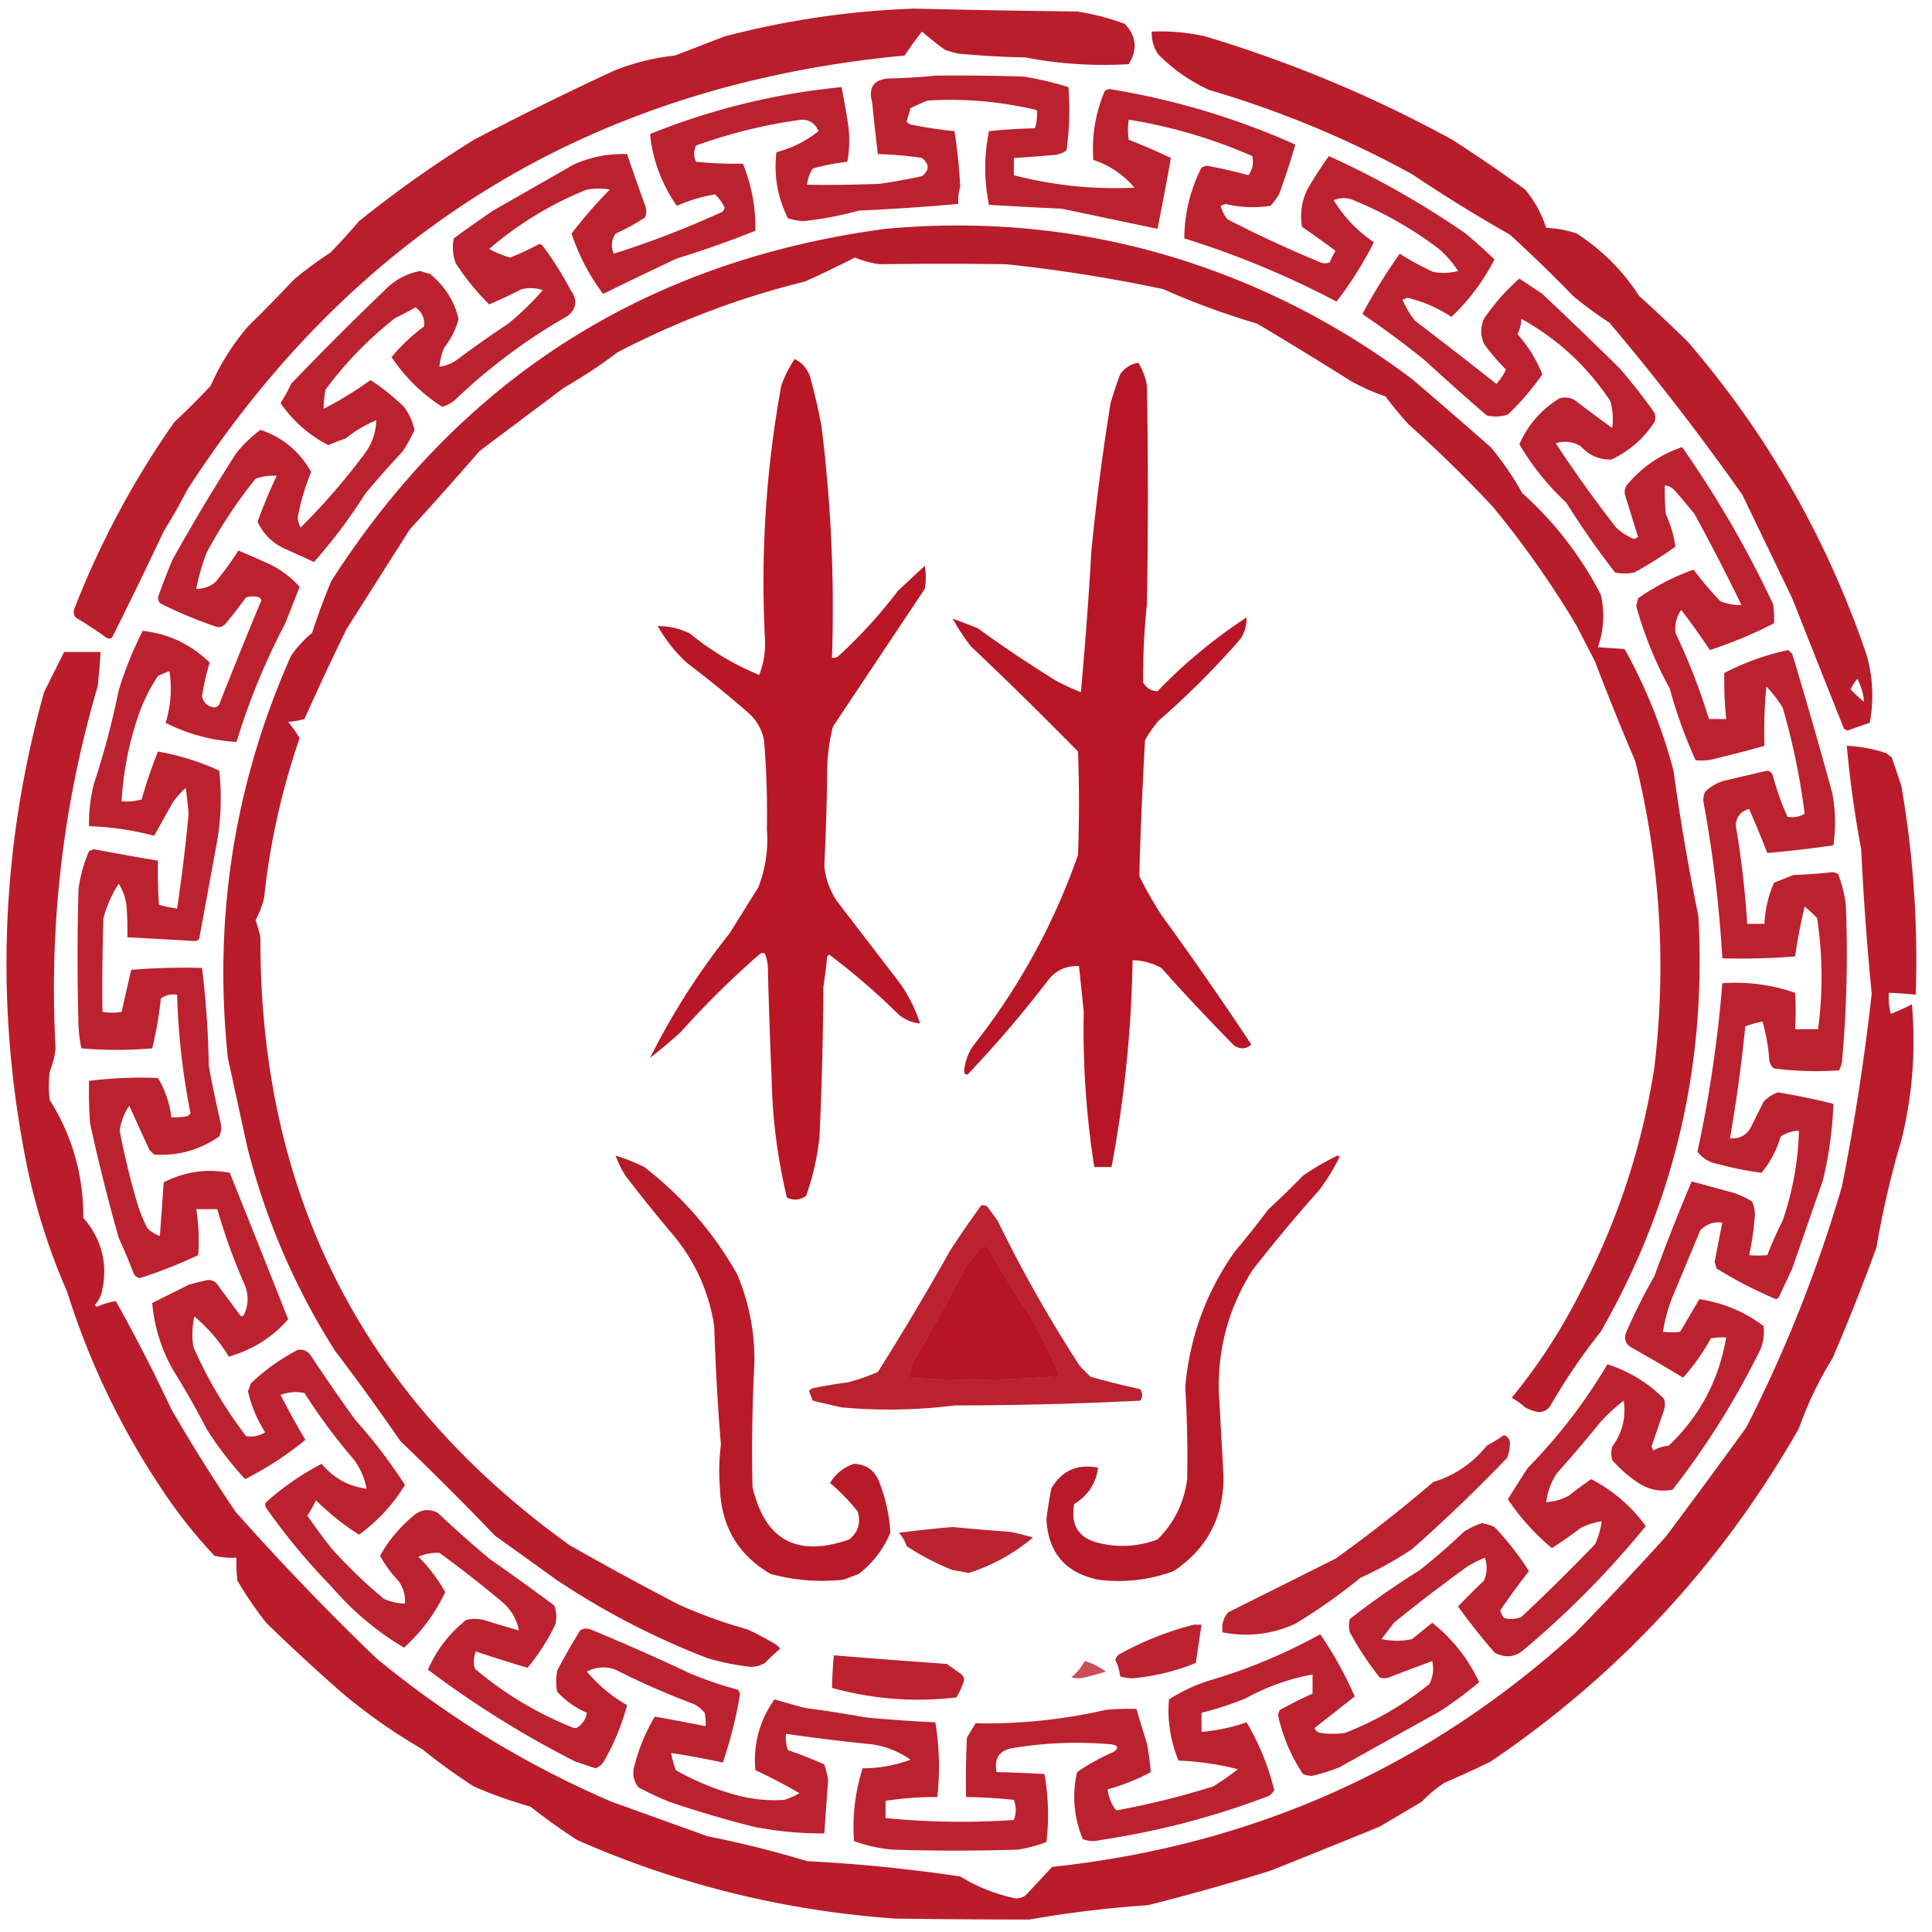
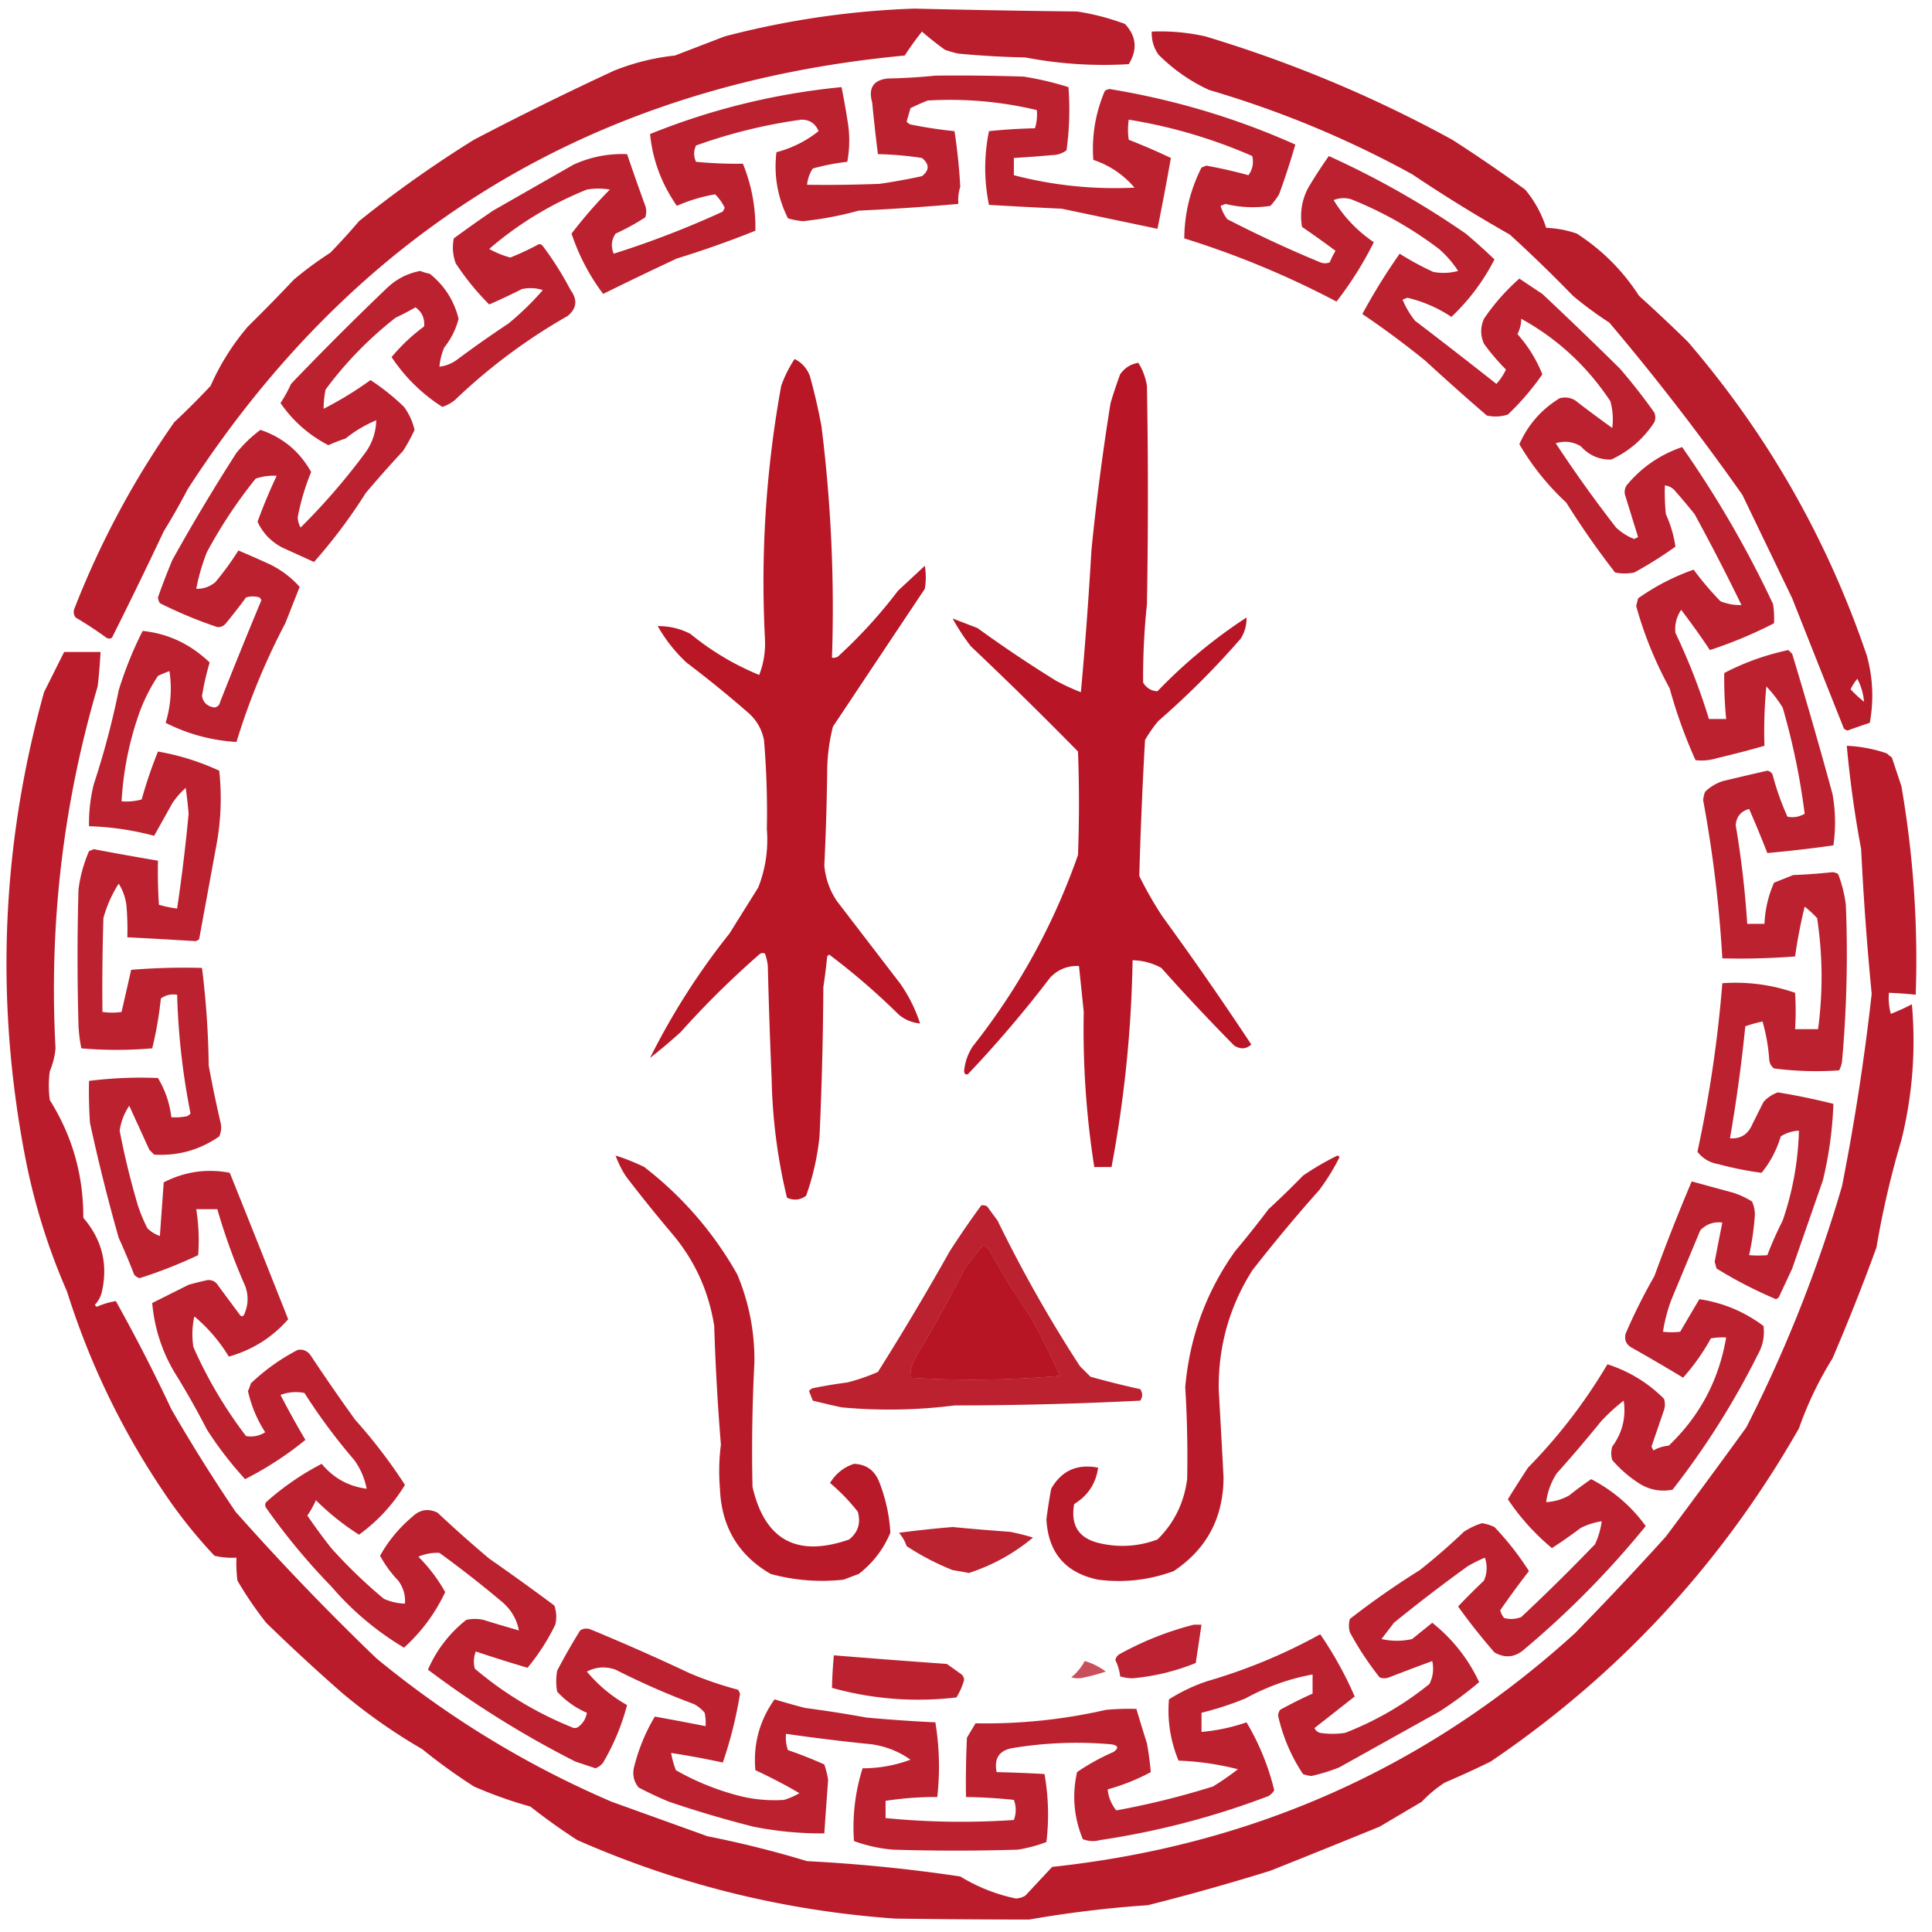
<svg xmlns="http://www.w3.org/2000/svg" width="1009" height="1009" style="shape-rendering:geometricPrecision;text-rendering:geometricPrecision;image-rendering:optimizeQuality;fill-rule:evenodd;clip-rule:evenodd">
  <path style="opacity:.961" fill="#b81525" d="M477.5 4.5a6738.88 6738.88 0 0 0 85 1.5 126.096 126.096 0 0 1 25 6.5c6.001 6.376 6.668 13.376 2 21a216.318 216.318 0 0 1-54-3.5 470.215 470.215 0 0 1-35-2 54.644 54.644 0 0 1-7-2 170.12 170.12 0 0 1-12-9.5 158.217 158.217 0 0 0-9 12.5C310.769 44.17 185.936 119.67 98 255.5a357.482 357.482 0 0 1-12.5 22 2459.9 2459.9 0 0 1-27 55.5c-1 .667-2 .667-3 0a202.204 202.204 0 0 0-16-10.5c-1.13-1.574-1.297-3.241-.5-5 13.48-34.459 30.813-66.792 52-97a403.709 403.709 0 0 0 19-19 125.422 125.422 0 0 1 19.5-31 894.154 894.154 0 0 0 24-24.5 190.558 190.558 0 0 1 19-14 348.61 348.61 0 0 0 15-16.5 603.92 603.92 0 0 1 60-42.5 1694.665 1694.665 0 0 1 73-36 118.247 118.247 0 0 1 32-8l26-10c32.623-8.527 65.623-13.36 99-14.5z" />
  <path style="opacity:.969" fill="#b81625" d="M601.5 16.5c9.451-.395 18.785.438 28 2.5 45.023 13.552 88.023 31.552 129 54a816.687 816.687 0 0 1 38 26c4.953 5.903 8.62 12.569 11 20a54.631 54.631 0 0 1 16 3c13.205 8.538 24.038 19.371 32.5 32.5a882.49 882.49 0 0 1 25.5 24c41.695 48.497 72.862 103.164 93.5 164 3.163 11.601 3.663 23.268 1.5 35a302.082 302.082 0 0 0-11.5 4 3.943 3.943 0 0 1-2-1 22350.314 22350.314 0 0 1-27-68c-8.666-17.988-17.333-35.988-26-54a1286.264 1286.264 0 0 0-69.5-90 194.498 194.498 0 0 1-19-14 745.368 745.368 0 0 0-33-32 797.633 797.633 0 0 1-51-31.5c-33.664-18.493-68.997-33.16-106-44-9.886-4.538-18.719-10.704-26.5-18.5-2.486-3.581-3.652-7.581-3.5-12zm372 350a63.707 63.707 0 0 1-7-6.5 25.61 25.61 0 0 1 3.5-5.5 30.84 30.84 0 0 1 3.5 12z" />
  <path style="opacity:.953" fill="#b81625" d="M488.5 39.5c15.337-.167 30.67 0 46 .5a159.118 159.118 0 0 1 23.5 5.5 153.84 153.84 0 0 1-1 33c-2.166 1.621-4.666 2.455-7.5 2.5-6.664.61-13.33 1.11-20 1.5v9c20.625 5.369 41.625 7.535 63 6.5-5.82-6.818-12.987-11.652-21.5-14.5-.909-12.484 1.091-24.484 6-36a4.94 4.94 0 0 1 2.5-1c33.835 5.543 66.168 15.21 97 29a397.709 397.709 0 0 1-8.5 26 39.447 39.447 0 0 1-4.5 6c-7.88 1.211-15.714.878-23.5-1l-2.5 1a19.215 19.215 0 0 0 3.5 7 644.92 644.92 0 0 0 48.5 22.5c1.667.667 3.333.667 5 0a35.61 35.61 0 0 1 3-6 511.113 511.113 0 0 0-17.5-12.5c-1.195-7.009-.195-13.675 3-20a230.793 230.793 0 0 1 11-17 457.175 457.175 0 0 1 71.5 40.5 295.698 295.698 0 0 1 15 13.5c-5.826 11.347-13.326 21.347-22.5 30-7.041-4.692-14.708-8.025-23-10l-2.5 1a45.808 45.808 0 0 0 6.5 11 3194.1 3194.1 0 0 1 42.5 33 29.744 29.744 0 0 0 5-7.5 111.418 111.418 0 0 1-11.5-13.5c-1.895-4.315-1.895-8.648 0-13a110.749 110.749 0 0 1 18.5-21c3.986 2.662 7.986 5.328 12 8a2254.795 2254.795 0 0 1 40.5 39 303.894 303.894 0 0 1 18 23c.667 1.667.667 3.333 0 5-5.65 8.651-13.15 15.151-22.5 19.5-6.246.165-11.579-2.168-16-7-4.137-2.392-8.47-2.892-13-1.5a678.516 678.516 0 0 0 31.5 44 28.986 28.986 0 0 0 9.5 6l2-1c-2.152-6.98-4.319-13.98-6.5-21-.808-2.079-.641-4.079.5-6 7.753-9.382 17.42-16.048 29-20 18.238 26.04 34.071 53.373 47.5 82 .498 3.317.665 6.65.5 10a227.811 227.811 0 0 1-33.5 14 387.943 387.943 0 0 0-15-21c-2.455 3.686-3.455 7.686-3 12a324.54 324.54 0 0 1 17.5 45h9a216.926 216.926 0 0 1-1-24c10.549-5.515 21.716-9.515 33.5-12l2 2a2825.94 2825.94 0 0 1 21 73 83.862 83.862 0 0 1 .5 27 656.062 656.062 0 0 1-34.5 4 622.759 622.759 0 0 0-9.5-23c-4.34 1.178-6.673 4.012-7 8.5a500.809 500.809 0 0 1 6 51.5h9c.335-7.53 2.002-14.697 5-21.5l10-4a292.14 292.14 0 0 0 20.5-1.5 6.293 6.293 0 0 1 3 1 68.64 68.64 0 0 1 4 16 628.912 628.912 0 0 1-2 82 15.256 15.256 0 0 1-1.5 4.5c-11.369.793-22.702.46-34-1-1.467-1.098-2.301-2.598-2.5-4.5a95.788 95.788 0 0 0-3.5-20 65.765 65.765 0 0 0-9 2.5 833.316 833.316 0 0 1-8 58.5c5.452.356 9.285-1.977 11.5-7l6-12c2.07-2.287 4.57-3.953 7.5-5a346.032 346.032 0 0 1 29 6 197.894 197.894 0 0 1-5.5 40 42223.564 42223.564 0 0 0-16 46l-7 15a3.647 3.647 0 0 1-1.5 1 226.969 226.969 0 0 1-31-16l-1-3.5a1733.117 1733.117 0 0 1 4-20.5c-4.374-.596-8.208.737-11.5 4-5.024 12.04-10.024 24.04-15 36a85.115 85.115 0 0 0-4.5 17c3.127.376 6.127.376 9 0 3.335-5.677 6.668-11.344 10-17 12.411 1.883 23.578 6.55 33.5 14 .68 5.304-.32 10.304-3 15-12.439 24.933-27.272 48.433-44.5 70.5-6.057 1.162-11.723.162-17-3a64.556 64.556 0 0 1-14.5-12.5 12.494 12.494 0 0 1 0-7c5.269-7.147 7.269-15.147 6-24a93.285 93.285 0 0 0-12 11 705.83 705.83 0 0 1-23 27c-2.969 4.601-4.802 9.601-5.5 15a27.197 27.197 0 0 0 12-3.5 225.759 225.759 0 0 1 11.5-8.5c11.479 5.971 20.979 14.138 28.5 24.5a476.343 476.343 0 0 1-63 64c-4.959 4.56-10.292 5.227-16 2a327.51 327.51 0 0 1-19-24 350.73 350.73 0 0 1 13.5-13.5c1.691-3.917 1.857-7.917.5-12a71.689 71.689 0 0 0-9 4.5 836.18 836.18 0 0 0-38.5 29.5l-6.5 8.5c5.415 1.203 10.748 1.203 16 0l10.5-8.5c10.566 8.404 18.733 18.737 24.5 31a189.853 189.853 0 0 1-21 15.5c-17.325 9.66-34.659 19.327-52 29a95.527 95.527 0 0 1-14.5 4.5 14.985 14.985 0 0 1-4.5-1c-6.21-9.302-10.543-19.469-13-30.5a6.293 6.293 0 0 1 1-3 232.82 232.82 0 0 1 17-8.5v-10c-12.295 2.266-23.962 6.433-35 12.5a163.236 163.236 0 0 1-23 7.5v10a97.176 97.176 0 0 0 23.5-5c6.58 11.011 11.414 22.844 14.5 35.5a9.568 9.568 0 0 1-3 3c-28.401 10.82-57.734 18.486-88 23-3.054.821-6.054.655-9-.5-4.681-11.413-5.681-23.08-3-35a111.58 111.58 0 0 1 19-10.5c2.916-2.071 2.582-3.405-1-4a204.13 204.13 0 0 0-52 2c-6.748 1.292-9.414 5.459-8 12.5 8.34.191 16.674.524 25 1 2.08 11.83 2.414 23.663 1 35.5a72.836 72.836 0 0 1-15 4c-21.667.667-43.333.667-65 0a76.593 76.593 0 0 1-20.5-4.5c-.909-12.953.591-25.62 4.5-38a70.644 70.644 0 0 0 25-4.5c-5.983-4.22-12.65-6.887-20-8a1048.252 1048.252 0 0 1-45-5.5c-.277 2.948.056 5.781 1 8.5a220.377 220.377 0 0 1 19 7.5 51.574 51.574 0 0 1 2 8 4602.635 4602.635 0 0 0-2 28 181.25 181.25 0 0 1-37-3.5 577.892 577.892 0 0 1-44-13 175.332 175.332 0 0 1-16-7.5c-2.373-2.953-3.207-6.286-2.5-10 2.33-9.644 5.997-18.644 11-27a1442.365 1442.365 0 0 1 26.5 5 24.935 24.935 0 0 0-.5-7 18.778 18.778 0 0 0-5.5-4.5 392.316 392.316 0 0 1-41-18c-5.165-1.829-10.165-1.496-15 1 5.951 7.119 12.951 12.953 21 17.5-2.834 10.654-7.001 20.654-12.5 30-1.062 1.399-2.395 2.399-4 3l-10.5-3.5c-26.991-13.673-52.658-29.673-77-48 4.496-10.32 11.163-18.987 20-26 3-.667 6-.667 9 0a788.462 788.462 0 0 0 18.5 5.5c-1.195-6.197-4.362-11.364-9.5-15.5a582.859 582.859 0 0 0-32-25c-3.833-.167-7.499.499-11 2a83.933 83.933 0 0 1 14 18.5c-5.212 11.081-12.379 20.748-21.5 29-14.334-8.527-27.001-19.194-38-32a336.301 336.301 0 0 1-34-41c-.667-1-.667-2 0-3a140.286 140.286 0 0 1 29-20c6.178 7.439 14.012 11.772 23.5 13-1.082-5.495-3.249-10.495-6.5-15a306.104 306.104 0 0 1-26-35c-4.164-.864-8.331-.53-12.5 1a469.005 469.005 0 0 0 13 23.5 175.391 175.391 0 0 1-31.5 20.5 190.194 190.194 0 0 1-20-26 417.279 417.279 0 0 0-17-30c-6.535-11.106-10.368-23.106-11.5-36l19-9.5a166.168 166.168 0 0 1 10-2.5c2.412-.094 4.245.906 5.5 3l11.5 15.5c.832.688 1.498.521 2-.5 2.226-4.949 2.392-9.949.5-15a315.225 315.225 0 0 1-14.5-40h-11c1.258 8 1.591 16 1 24a243.913 243.913 0 0 1-30.5 12c-1.261-.259-2.261-.926-3-2a335.16 335.16 0 0 0-8-19 985.873 985.873 0 0 1-15-60 242.43 242.43 0 0 1-.5-22 218.264 218.264 0 0 1 36-1.5c3.765 6.29 6.098 13.123 7 20.5a32.462 32.462 0 0 0 8-.5 4.458 4.458 0 0 0 2-1.5 370.324 370.324 0 0 1-7-62c-3.21-.488-6.044.179-8.5 2-.91 8.784-2.41 17.45-4.5 26a213.84 213.84 0 0 1-37 0 74.197 74.197 0 0 1-1.5-12 1260.437 1260.437 0 0 1 0-71 73.341 73.341 0 0 1 5.5-20l2.5-1c11.162 2.11 22.329 4.11 33.5 6-.166 7.674 0 15.341.5 23a56.905 56.905 0 0 0 9.5 2 911.427 911.427 0 0 0 6-49.5 247.847 247.847 0 0 0-1.5-13.5 39.793 39.793 0 0 0-7 8 6338.087 6338.087 0 0 1-9.5 17 148.844 148.844 0 0 0-34-5 83.866 83.866 0 0 1 2.5-22 431.045 431.045 0 0 0 13-49 193.935 193.935 0 0 1 12.5-31c13.341 1.402 25.008 6.902 35 16.5a139.056 139.056 0 0 0-4 17.5c.63 3.438 2.797 5.438 6.5 6 1.653-.32 2.653-1.32 3-3a3058.64 3058.64 0 0 1 21.5-53 3.647 3.647 0 0 0-1-1.5 12.494 12.494 0 0 0-7 0 293.686 293.686 0 0 1-10.5 13.5c-1.126 1.444-2.626 2.11-4.5 2a226.734 226.734 0 0 1-30-12.5 6.291 6.291 0 0 1-1-3 353.577 353.577 0 0 1 7.5-19.5 1022.439 1022.439 0 0 1 33.5-56 70.894 70.894 0 0 1 12.5-12c11.634 3.908 20.467 11.241 26.5 22a122.473 122.473 0 0 0-7 23.5 11.532 11.532 0 0 0 1.5 5.5 338.441 338.441 0 0 0 33-38c4.143-5.286 6.31-11.286 6.5-18a65.129 65.129 0 0 0-16 9.5 95.592 95.592 0 0 0-9 3.5c-10.143-5.244-18.477-12.578-25-22a72.496 72.496 0 0 0 5.5-10 1599.994 1599.994 0 0 1 49.5-49.5c5.063-5.03 11.063-8.197 18-9.5a28.043 28.043 0 0 0 5 1.5c7.674 6.194 12.674 14.027 15 23.5-1.414 5.495-3.914 10.495-7.5 15a33.546 33.546 0 0 0-2.5 10c3.245-.38 6.245-1.547 9-3.5a579.525 579.525 0 0 1 27-19 148.948 148.948 0 0 0 18-17.5c-3.622-1.159-7.289-1.325-11-.5a320.485 320.485 0 0 1-17 8 133.581 133.581 0 0 1-17.5-21.5c-1.534-4.211-1.867-8.544-1-13a710.507 710.507 0 0 1 20.5-14.5c14.014-8.006 28.014-16.006 42-24 8.855-4.045 18.189-5.878 28-5.5 3.065 9.03 6.232 18.03 9.5 27 .667 2 .667 4 0 6a115.984 115.984 0 0 1-15.5 8.5c-2.191 3.23-2.524 6.73-1 10.5a491.435 491.435 0 0 0 57-22l1-2a25.962 25.962 0 0 0-5-7 82.549 82.549 0 0 0-20 6c-7.983-11.43-12.649-23.93-14-37.5 32.09-12.964 65.423-21.131 100-24.5a409.516 409.516 0 0 1 3.5 20 60.713 60.713 0 0 1-.5 19 117.593 117.593 0 0 0-18 3.5 18.622 18.622 0 0 0-3 8.5c12.671.167 25.338 0 38-.5a319.22 319.22 0 0 0 22-4c3.952-3.076 3.952-6.243 0-9.5a173.926 173.926 0 0 0-23-2 943.718 943.718 0 0 1-3-27c-2.085-7.466.582-11.633 8-12.5 8.51-.17 16.843-.67 25-1.5zm-4 13c19.278-1.139 38.278.528 57 5 .284 3.277-.049 6.443-1 9.5a290.18 290.18 0 0 0-24 1.5c-2.62 12.866-2.62 25.7 0 38.5 12.663.733 25.33 1.4 38 2 16.695 3.501 33.361 7.001 50 10.5a1495.624 1495.624 0 0 0 7-37 333.803 333.803 0 0 0-22-9.5c-.534-3.398-.534-6.898 0-10.5 22.355 3.62 43.855 9.954 64.5 19 .836 3.656.169 6.99-2 10a253.869 253.869 0 0 0-22-5l-2.5 1c-5.883 11.63-8.883 23.964-9 37a468.769 468.769 0 0 1 79.5 33 186.224 186.224 0 0 0 19.5-31c-8.588-5.799-15.588-13.132-21-22 2.946-1.155 5.946-1.321 9-.5 16.46 6.566 31.793 15.233 46 26a54.511 54.511 0 0 1 10 11.5 28.717 28.717 0 0 1-13 .5 149.107 149.107 0 0 1-17.5-9.5 311.757 311.757 0 0 0-19.5 31.5 466.18 466.18 0 0 1 33 24.5 1311.881 1311.881 0 0 0 32 28.5c3.711.825 7.378.659 11-.5a136.027 136.027 0 0 0 18-21 70.887 70.887 0 0 0-13-21 18.074 18.074 0 0 0 2-8c18.937 10.457 34.437 24.791 46.5 43a34.611 34.611 0 0 1 1 14 675.68 675.68 0 0 1-19.5-14.5c-2.53-1.422-5.197-1.755-8-1-9.503 5.835-16.503 13.835-21 24 6.616 11.296 14.782 21.463 24.5 30.5a439.512 439.512 0 0 0 25.5 36.5c3.333.667 6.667.667 10 0a209.768 209.768 0 0 0 21.5-13.5c-.824-5.816-2.491-11.482-5-17a112.97 112.97 0 0 1-.5-15c1.933.229 3.6 1.062 5 2.5a345.94 345.94 0 0 1 10.5 12.5 1100.909 1100.909 0 0 1 24.5 47.5c-3.764.094-7.43-.572-11-2a163.963 163.963 0 0 1-14-16.5c-10.405 3.682-20.072 8.682-29 15l-1 4a201.125 201.125 0 0 0 17.5 43 253.453 253.453 0 0 0 13.5 37.5c3.711.439 7.378.106 11-1a549.86 549.86 0 0 0 25-6.5 241.046 241.046 0 0 1 1-31 69.39 69.39 0 0 1 8.5 11 360.287 360.287 0 0 1 11.5 55.5c-2.947 1.665-5.947 2.165-9 1.5a138.329 138.329 0 0 1-7.5-21c-.347-1.68-1.347-2.68-3-3-7.85 1.78-15.683 3.614-23.5 5.5-3.417 1.19-6.417 3.023-9 5.5a14.985 14.985 0 0 0-1 4.5 659.89 659.89 0 0 1 10 82.5 362.008 362.008 0 0 0 38-1 264.316 264.316 0 0 1 5-26 55.05 55.05 0 0 1 6.5 6c2.924 19.298 3.09 38.631.5 58h-12c.398-6.391.398-12.724 0-19-12.311-4.261-24.978-5.928-38-5a669.08 669.08 0 0 1-13 88c2.755 3.564 6.422 5.731 11 6.5a168.09 168.09 0 0 0 22.5 4.5c4.58-5.606 7.913-11.939 10-19 2.849-1.809 6.015-2.809 9.5-3a156.235 156.235 0 0 1-8.5 47 189.847 189.847 0 0 0-8 18c-3.017.281-6.183.281-9.5 0a145.29 145.29 0 0 0 3-21 16.08 16.08 0 0 0-1.5-7 43.4 43.4 0 0 0-9.5-4.5 19566.32 19566.32 0 0 1-22-6 1036.217 1036.217 0 0 0-19.5 49.5 293.84 293.84 0 0 0-15 30c-.81 3.387.356 5.887 3.5 7.5a1027.537 1027.537 0 0 1 26.5 15.5 109.705 109.705 0 0 0 14.5-20.5 32.462 32.462 0 0 1 8-.5c-3.78 22.243-13.78 41.077-30 56.5a19.95 19.95 0 0 0-8 2.5l-1-2c2.173-6.343 4.34-12.676 6.5-19 .667-2 .667-4 0-6-8.342-8.337-18.176-14.337-29.5-18-11.688 19.739-25.521 37.739-41.5 54a673.604 673.604 0 0 0-10.5 16.5 119.493 119.493 0 0 0 23 25.5 233.986 233.986 0 0 0 15-10.5 36.487 36.487 0 0 1 11-3.5 40.522 40.522 0 0 1-3.5 12 1034.247 1034.247 0 0 1-38.5 38c-2.946 1.155-5.946 1.321-9 .5a11.295 11.295 0 0 1-2-4 440.234 440.234 0 0 1 15-20.5 150.718 150.718 0 0 0-18-23 24.49 24.49 0 0 0-6.5-2 36.012 36.012 0 0 0-9.5 4.5 325.89 325.89 0 0 1-23 20 434.146 434.146 0 0 0-36.5 25.5 12.494 12.494 0 0 0 0 7 159.143 159.143 0 0 0 15.5 23.5c1.667.667 3.333.667 5 0 7.527-2.917 15.027-5.75 22.5-8.5.921 4.211.421 8.211-1.5 12-13.281 10.757-27.948 19.257-44 25.5a42.479 42.479 0 0 1-13 0c-1.41-.368-2.41-1.201-3-2.5a9844.206 9844.206 0 0 0 21-16.5 193.089 193.089 0 0 0-18-32.5c-18.69 10.34-38.357 18.506-59 24.5a91.834 91.834 0 0 0-20 9.5c-.92 11.008.746 21.674 5 32a146.365 146.365 0 0 1 31 4.5 142.754 142.754 0 0 1-13 9 425.34 425.34 0 0 1-50.5 12.5c-2.598-3.199-4.098-6.865-4.5-11 7.905-2.175 15.405-5.175 22.5-9a160.92 160.92 0 0 0-2-15 948.191 948.191 0 0 1-5.5-18 128.507 128.507 0 0 0-16 .5 280.578 280.578 0 0 1-68 7 1689.64 1689.64 0 0 0-4.5 7.5 481.165 481.165 0 0 0-.5 31c8.353.117 16.687.617 25 1.5 1.303 3.468 1.303 6.968 0 10.5a404.322 404.322 0 0 1-67-1v-9a171.762 171.762 0 0 1 27-2 142.745 142.745 0 0 0-1-39 798.585 798.585 0 0 1-36-2.5 655.677 655.677 0 0 0-32-5 395.672 395.672 0 0 1-16-4.5c-7.858 11.1-11.192 23.433-10 37a264.643 264.643 0 0 1 23 12 37.714 37.714 0 0 1-8 3.5 75.255 75.255 0 0 1-23-2c-11.84-3.009-23.006-7.509-33.5-13.5a45.8 45.8 0 0 1-2.5-9 441.06 441.06 0 0 1 27 5 218.726 218.726 0 0 0 9-36l-1-2a196.658 196.658 0 0 1-25-8.5 1153.183 1153.183 0 0 0-52-23c-1.941-.743-3.774-.576-5.5.5a324.533 324.533 0 0 0-12 21 30.485 30.485 0 0 0 0 11c4.419 4.786 9.586 8.453 15.5 11-.433 2.785-1.766 5.119-4 7-1.223 1.114-2.556 1.281-4 .5-18.516-7.503-35.349-17.669-50.5-30.5-.821-3.054-.655-6.054.5-9a755.911 755.911 0 0 0 27 8.5 110.707 110.707 0 0 0 14.5-22.5c.824-3.382.657-6.716-.5-10a1293.426 1293.426 0 0 0-34-24.5 679.157 679.157 0 0 1-27-24c-4.785-2.31-9.119-1.643-13 2-6.99 5.861-12.657 12.695-17 20.5a60.339 60.339 0 0 0 9.5 13c2.631 3.589 3.797 7.589 3.5 12a28.778 28.778 0 0 1-11-2.5 257.858 257.858 0 0 1-27.5-26.5 301.945 301.945 0 0 1-12.5-17 47.478 47.478 0 0 0 4.5-8 131.93 131.93 0 0 0 22.5 18c9.755-7.087 17.755-15.754 24-26a275.324 275.324 0 0 0-26-34 1025.106 1025.106 0 0 1-23.5-34c-1.743-2.128-3.909-2.961-6.5-2.5a106.076 106.076 0 0 0-24.5 17.5 28.931 28.931 0 0 1-1.5 4c1.748 7.758 4.748 14.924 9 21.5-3.064 1.932-6.398 2.599-10 2-11.029-14.45-20.196-29.95-27.5-46.5a43.233 43.233 0 0 1 .5-16c7.177 6.039 13.177 13.039 18 21 12.341-3.493 22.674-9.993 31-19.5a15449.772 15449.772 0 0 0-30.5-76.5c-12.029-2.289-23.529-.622-34.5 5l-2 28a17.713 17.713 0 0 1-6.5-4 83.205 83.205 0 0 1-5-12 404.802 404.802 0 0 1-9.5-39c.691-4.746 2.358-9.079 5-13 3.522 7.707 7.022 15.374 10.5 23l2.5 2.5c12.476.759 23.809-2.408 34-9.5 1.152-2.606 1.318-5.273.5-8a691.66 691.66 0 0 1-6-29 457.162 457.162 0 0 0-3.5-51 343.225 343.225 0 0 0-37 1 54065.72 54065.72 0 0 0-5 22c-3.24.476-6.573.476-10 0-.167-16.337 0-32.67.5-49a64.803 64.803 0 0 1 8-18c2.09 3.345 3.424 7.012 4 11 .5 5.657.666 11.324.5 17 11.842.611 23.675 1.278 35.5 2a3.943 3.943 0 0 0 2-1l9-49a133.276 133.276 0 0 0 1.5-39 127.464 127.464 0 0 0-32-10 237.695 237.695 0 0 0-8.5 25c-3.394.956-6.894 1.289-10.5 1a165.946 165.946 0 0 1 8.5-44c2.603-7.705 6.103-14.871 10.5-21.5a66.737 66.737 0 0 1 6-2.5c1.37 9.148.704 18.148-2 27 11.504 5.844 23.838 9.177 37 10a357.535 357.535 0 0 1 25.5-62 7303.273 7303.273 0 0 0 7.5-19c-4.252-4.745-9.252-8.578-15-11.5a513.325 513.325 0 0 0-17-7.5 154.402 154.402 0 0 1-12 16.5c-2.917 2.431-6.25 3.598-10 3.5a105.824 105.824 0 0 1 5.5-19 247.265 247.265 0 0 1 25.5-38.5 27.866 27.866 0 0 1 11-1.5 280.4 280.4 0 0 0-10 24c2.806 5.972 7.139 10.472 13 13.5l16.5 7.5a278.05 278.05 0 0 0 27-36 631.513 631.513 0 0 1 19.5-22 89.127 89.127 0 0 0 6-11 32.792 32.792 0 0 0-5.5-12 117.247 117.247 0 0 0-17.5-14 186.516 186.516 0 0 1-24.5 15 58.53 58.53 0 0 1 1-10c10.406-14.075 22.573-26.575 36.5-37.5a155.77 155.77 0 0 0 10.5-5.5c3.39 2.45 4.89 5.783 4.5 10-6.214 4.541-11.881 9.874-17 16 7.062 10.563 15.895 19.229 26.5 26a20.442 20.442 0 0 0 6.5-3.5c17.877-17.12 37.544-31.787 59-44 4.717-3.937 5.217-8.437 1.5-13.5a168.996 168.996 0 0 0-14.5-23c-.865-1.083-1.865-1.249-3-.5a134.043 134.043 0 0 1-14 6.5 47.216 47.216 0 0 1-11-4.5c15.263-13.134 32.263-23.467 51-31 4-.667 8-.667 12 0a241.122 241.122 0 0 0-20 23c3.79 11.414 9.29 21.914 16.5 31.5a2020.062 2020.062 0 0 1 38.5-18.5 522.066 522.066 0 0 0 41-14.5c.225-12.046-1.942-23.713-6.5-35a219.33 219.33 0 0 1-24.5-1c-1.295-2.866-1.295-5.7 0-8.5a270.686 270.686 0 0 1 55-13.5c4.314-.026 7.314 1.974 9 6-6.535 5.183-13.868 8.85-22 11-1.434 12.096.566 23.596 6 34.5a34.251 34.251 0 0 0 8 1.5 180.193 180.193 0 0 0 29-5.5c17.377-.806 34.71-1.972 52-3.5a23.832 23.832 0 0 1 1-9 297.96 297.96 0 0 0-3-29 230.924 230.924 0 0 1-23-3.5 4.451 4.451 0 0 1-2-1.5l2-7a114.941 114.941 0 0 1 9-4zm29 598c1.574.437 2.741 1.437 3.5 3a447.998 447.998 0 0 0 21 34 335.936 335.936 0 0 1 15.5 31 520.062 520.062 0 0 1-78 1c-.061-3.549.773-6.882 2.5-10a964.388 964.388 0 0 0 26-47 126.206 126.206 0 0 1 9.5-12z" />
-   <path style="opacity:.969" fill="#b81625" d="M462.5 119.5c72.271-6.58 140.938 5.587 206 36.5 24.327 11.671 47.327 25.671 69 42a3798.531 3798.531 0 0 1 41 35.5 156.324 156.324 0 0 1 16.5 24c16.886 15.161 30.553 32.827 41 53 2.153 9.339 1.653 18.505-1.5 27.5l14 1a275.944 275.944 0 0 1 25.5 63.5 1166.552 1166.552 0 0 0 13 76c4.319 77.817-12.681 150.15-51 217a311.907 311.907 0 0 0-26.5 39c-1.366 1.822-3.2 2.822-5.5 3a19.743 19.743 0 0 1-7.5-2.5 40.943 40.943 0 0 0-7-5c13.789-16.81 25.623-34.976 35.5-54.5 19.539-36.953 32.539-76.287 39-118 6.406-53.911 3.073-107.244-10-160a1493.187 1493.187 0 0 1-21-52l-9.5-18.5a495.924 495.924 0 0 0-44-62.5 670.748 670.748 0 0 0-44-43 247.778 247.778 0 0 1-12-14.5 108.365 108.365 0 0 1-18-8 2248.59 2248.59 0 0 0-49-30 396.768 396.768 0 0 1-49-18 798.556 798.556 0 0 0-82-13 2180.305 2180.305 0 0 0-66 0 49.796 49.796 0 0 1-13-3.5 666.36 666.36 0 0 1-26 12.5c-34.217 8.451-66.884 20.784-98 37a262.61 262.61 0 0 1-28 18.5 100833.318 100833.318 0 0 0-44 33 2072.5 2072.5 0 0 1-36.5 41l-33 52a1500.824 1500.824 0 0 0-22 47 42.36 42.36 0 0 1-8.5 1.5 75.78 75.78 0 0 1 6 8.5c-9.327 26.918-15.494 54.584-18.5 83-.941 4.2-2.441 8.2-4.5 12a89.688 89.688 0 0 1 2.5 9c-.387 134.058 53.447 239.891 161.5 317.5a1669.597 1669.597 0 0 0 57 31 252.069 252.069 0 0 0 36 13 160.999 160.999 0 0 1 15 8l2 2a135.384 135.384 0 0 0-8 7.5c-2.456 1.448-5.122 2.114-8 2-7.475-.9-14.808-2.4-22-4.5-27.944-10.804-54.278-24.47-79-41a53826.557 53826.557 0 0 0-32-23 1734.5 1734.5 0 0 0-49.5-49.5 1193.813 1193.813 0 0 0-34-47c-21.046-33.105-36.38-68.772-46-107a35337.69 35337.69 0 0 0-10-46c-7.658-73.303 3.342-143.303 33-210a59.243 59.243 0 0 1 11-12 349.491 349.491 0 0 1 10-27c67.978-105.967 164.478-167.3 289.5-184zm51 531a126.206 126.206 0 0 0-9.5 12 964.388 964.388 0 0 1-26 47c-1.727 3.118-2.561 6.451-2.5 10a520.062 520.062 0 0 0 78-1 335.936 335.936 0 0 0-15.5-31 447.998 447.998 0 0 1-21-34c-.759-1.563-1.926-2.563-3.5-3z" />
  <path style="opacity:.992" fill="#b81525" d="M339.5 552.5c11.484-23.021 25.317-44.688 41.5-65 5.013-8.033 10.013-16.033 15-24 3.826-9.765 5.326-19.931 4.5-30.5a451.305 451.305 0 0 0-1.5-46.5c-1.174-5.833-4.007-10.666-8.5-14.5a604.559 604.559 0 0 0-32-26 80.32 80.32 0 0 1-15-19c5.994-.068 11.661 1.266 17 4 10.95 8.973 22.95 16.14 36 21.5 2.358-6.073 3.358-12.407 3-19-2.281-44.361.552-88.361 8.5-132 1.771-5 4.104-9.667 7-14 3.838 1.928 6.504 4.928 8 9a313.34 313.34 0 0 1 6 26 765.438 765.438 0 0 1 5.5 121 4.934 4.934 0 0 0 3-.5c11.607-10.601 22.107-22.101 31.5-34.5l14-13c.667 4 .667 8 0 12a91831.106 91831.106 0 0 0-48 72 97.662 97.662 0 0 0-3 24 1319.127 1319.127 0 0 1-1.5 48.5c.61 6.718 2.776 12.885 6.5 18.5l33 43a77.506 77.506 0 0 1 10.5 21c-4.104-.384-7.771-1.884-11-4.5a355.78 355.78 0 0 0-36.5-31.5l-1 1a294.505 294.505 0 0 1-2 16 1948.516 1948.516 0 0 1-2 78 133.079 133.079 0 0 1-7 31c-3.071 2.268-6.404 2.601-10 1a288.765 288.765 0 0 1-8-62 3289.007 3289.007 0 0 1-2-59 26.67 26.67 0 0 0-1.5-6.5c-1.049-.492-2.049-.326-3 .5a470.139 470.139 0 0 0-41 40.5 287.042 287.042 0 0 1-16 13.5z" />
  <path style="opacity:.99" fill="#b81525" d="M594.5 189.5c2.23 3.507 3.73 7.507 4.5 12 .667 38 .667 76 0 114a365.869 365.869 0 0 0-2 41c1.858 2.912 4.358 4.412 7.5 4.5a266.328 266.328 0 0 1 46.5-38.5c.098 3.939-.902 7.606-3 11a436.343 436.343 0 0 1-43 43 66.936 66.936 0 0 0-7 10 2459.438 2459.438 0 0 0-3 71 195.63 195.63 0 0 0 12 21 1816.74 1816.74 0 0 1 46.5 67c-2.72 2.462-5.72 2.629-9 .5a1123.748 1123.748 0 0 1-38-40.5c-4.687-2.563-9.687-3.896-15-4a638.502 638.502 0 0 1-11 108h-9a461.66 461.66 0 0 1-5.5-81l-2.5-24c-5.938-.22-10.938 1.78-15 6a616.6 616.6 0 0 1-43 50.5c-1.1.432-1.767-.068-2-1.5.443-4.739 1.943-9.072 4.5-13 23.928-30.26 42.261-63.593 55-100 .667-18 .667-36 0-54a2174.773 2174.773 0 0 0-56-55 110.834 110.834 0 0 1-9.5-14.5c4.176 1.622 8.51 3.289 13 5a655.901 655.901 0 0 0 41 27.5 113.665 113.665 0 0 0 13 6 2203.27 2203.27 0 0 0 5.5-74 1278.379 1278.379 0 0 1 10-77 244.286 244.286 0 0 1 5-15c2.389-3.388 5.556-5.388 9.5-6z" />
  <path style="opacity:.967" fill="#b81525" d="M33.5 340.5h19a273.006 273.006 0 0 1-1.5 18c-18.128 61.669-25.461 124.669-22 189a40.438 40.438 0 0 1-3 12c-.667 5-.667 10 0 15 11.761 18.723 17.594 39.223 17.5 61.5 9.952 11.548 13.118 24.715 9.5 39.5a15.046 15.046 0 0 1-3.5 6l1 1a41.16 41.16 0 0 1 10-3 900.852 900.852 0 0 1 29 56.5 887.795 887.795 0 0 0 33.5 53.5c23.49 26.49 47.99 51.99 73.5 76.5 37.452 30.889 78.452 55.889 123 75l50 18a540.934 540.934 0 0 1 52 13 822.56 822.56 0 0 1 80 8c9.027 5.508 18.694 9.341 29 11.5a10.413 10.413 0 0 0 5-1.5l14-15c104.906-11.234 195.906-51.901 273-122a1717.493 1717.493 0 0 0 47.5-50.5 4459.252 4459.252 0 0 0 42-57c20.558-40.32 37.225-82.32 50-126A1207.34 1207.34 0 0 0 977.5 519a1556.94 1556.94 0 0 1-5.5-75.5 574.361 574.361 0 0 1-7.5-54 73.909 73.909 0 0 1 21 4 11.38 11.38 0 0 0 2.5 2l5 15a530.396 530.396 0 0 1 7.5 109 198.913 198.913 0 0 0-14-1 31.116 31.116 0 0 0 1 11 115.45 115.45 0 0 0 11-5c2.12 23.979.284 47.645-5.5 71a468.461 468.461 0 0 0-13 56 1107.572 1107.572 0 0 1-23 58 185.61 185.61 0 0 0-17.5 36.5c-40.247 70.556-93.914 128.556-161 174a513.107 513.107 0 0 1-24 11 65.842 65.842 0 0 0-12 10c-7.366 4.347-14.699 8.68-22 13a7707.394 7707.394 0 0 1-57 23 1219.988 1219.988 0 0 1-64 18 592.93 592.93 0 0 0-62 7.5c-23.301-.02-46.635-.18-70-.5-57.877-4.084-113.21-17.751-166-41a321.003 321.003 0 0 1-24.5-17.5 222.642 222.642 0 0 1-29.5-10.5 300.142 300.142 0 0 1-27-19.5 294.405 294.405 0 0 1-42-29.5 1030.244 1030.244 0 0 1-39.5-36.5 196.076 196.076 0 0 1-15-22 72.367 72.367 0 0 1-.5-12 39.6 39.6 0 0 1-11.5-1 256.707 256.707 0 0 1-27-34c-21.62-32.146-38.288-66.813-50-104-9.96-22.749-17.293-46.415-22-71-15.558-81.493-12.225-162.159 10-242l10.5-21zm480 310a126.206 126.206 0 0 0-9.5 12 964.388 964.388 0 0 1-26 47c-1.727 3.118-2.561 6.451-2.5 10a520.062 520.062 0 0 0 78-1 335.936 335.936 0 0 0-15.5-31 447.998 447.998 0 0 1-21-34c-.759-1.563-1.926-2.563-3.5-3z" />
  <path style="opacity:.004" fill="#c84b55" d="M339.5 552.5c-.017 1.528-.684 2.028-2 1.5.544-.717 1.211-1.217 2-1.5z" />
  <path style="opacity:.979" fill="#b81625" d="M321.5 603.5a104.13 104.13 0 0 1 15 6c19.957 15.452 36.124 34.119 48.5 56 6.166 14.674 9.166 30.007 9 46a885.364 885.364 0 0 0-1 65c6.4 27.845 23.234 37.012 50.5 27.5 4.653-3.788 6.153-8.622 4.5-14.5a102.952 102.952 0 0 0-14.5-15c2.972-4.893 7.138-8.227 12.5-10 6.24.24 10.574 3.24 13 9 3.483 8.756 5.483 17.756 6 27-3.65 8.642-9.15 15.809-16.5 21.5l-8 3c-12.895 1.388-25.562.388-38-3-16.877-9.751-25.71-24.585-26.5-44.5a108.653 108.653 0 0 1 .5-23 1230.651 1230.651 0 0 1-3.5-62c-2.762-17.643-9.762-33.31-21-47a831.534 831.534 0 0 1-25-31 52.833 52.833 0 0 1-5.5-11z" />
  <path style="opacity:.978" fill="#b81625" d="M698.5 603.5c.543.06.876.393 1 1a111.869 111.869 0 0 1-10.5 17 827.353 827.353 0 0 0-35 42c-12.01 19.017-17.843 39.851-17.5 62.5.866 15.194 1.699 30.361 2.5 45.5-.061 21.133-8.728 37.467-26 49-12.753 4.722-25.92 6.222-39.5 4.5-17.056-3.559-26.056-14.059-27-31.5.67-5.36 1.503-10.693 2.5-16 5.414-9.452 13.581-13.119 24.5-11-1.134 8.253-5.301 14.586-12.5 19-2.006 11.244 2.494 18.077 13.5 20.5 10.193 2.317 20.193 1.651 30-2 8.696-8.56 13.862-19.06 15.5-31.5a587.465 587.465 0 0 0-1-48c2.279-26.185 10.946-49.851 26-71a540.345 540.345 0 0 0 17.5-22 449.745 449.745 0 0 0 18-17.5 142.083 142.083 0 0 1 18-10.5z" />
  <path style="opacity:.951" fill="#b81625" d="M512.5 629.5a4.934 4.934 0 0 1 3 .5l5.5 7.5a711.884 711.884 0 0 0 43 76l5.5 5.5a460.088 460.088 0 0 0 26 6.5c1.333 2 1.333 4 0 6a1950.92 1950.92 0 0 1-97 2.5 269.718 269.718 0 0 1-59 1 602.455 602.455 0 0 1-15-3.5l-2-5a4.457 4.457 0 0 1 2-1.5 261.577 261.577 0 0 1 18-3 100.378 100.378 0 0 0 16-5.5 1464.266 1464.266 0 0 0 37.5-63 462.237 462.237 0 0 1 16.5-24zm1 21a126.206 126.206 0 0 0-9.5 12 964.388 964.388 0 0 1-26 47c-1.727 3.118-2.561 6.451-2.5 10a520.062 520.062 0 0 0 78-1 335.936 335.936 0 0 0-15.5-31 447.998 447.998 0 0 1-21-34c-.759-1.563-1.926-2.563-3.5-3z" />
-   <path style="opacity:.953" fill="#b81625" d="M785.5 749.5c2.384.925 3.384 2.758 3 5.5a19.717 19.717 0 0 1-1.5 6.5 838.928 838.928 0 0 1-49.5 47.5 185.944 185.944 0 0 1-27 15 295.364 295.364 0 0 1-34 24c-12.122 5.563-24.789 7.063-38 4.5-.6-4.016.4-7.516 3-10.5 18.737-9.347 37.404-18.68 56-28a738.919 738.919 0 0 0 51-40c11.244-3.447 20.578-9.78 28-19a97.564 97.564 0 0 0 9-5.5z" />
  <path style="opacity:.941" fill="#b81625" d="M497.5 797.5c9.978.96 19.978 1.793 30 2.5 4.05.794 8.05 1.794 12 3-10 8.346-21.167 14.513-33.5 18.5a226.481 226.481 0 0 0-8.5-1.5 136.392 136.392 0 0 1-24-12.5c-.857-2.543-2.19-4.877-4-7a599.425 599.425 0 0 1 28-3z" />
  <path style="opacity:.944" fill="#b81625" d="M623.5 848.5h4c-1.005 6.677-2.005 13.344-3 20-10.558 4.293-21.558 6.96-33 8a23.256 23.256 0 0 1-6.5-1 25.05 25.05 0 0 0-2.5-8.5c.259-1.261.926-2.261 2-3 12.395-6.871 25.395-12.037 39-15.5z" />
  <path style="opacity:.943" fill="#b81524" d="M435.5 864.5a5298.737 5298.737 0 0 0 59 4.5l7 5c1.304.804 1.971 1.971 2 3.5a37.949 37.949 0 0 1-4 9c-22.073 2.577-43.74.911-65-5 .135-5.681.468-11.348 1-17z" />
  <path style="opacity:.767" fill="#b91c29" d="M566.5 867.5c3.974 1.121 7.64 2.954 11 5.5a105.058 105.058 0 0 1-11 3 12.494 12.494 0 0 1-7 0c2.947-2.436 5.28-5.269 7-8.5z" />
</svg>